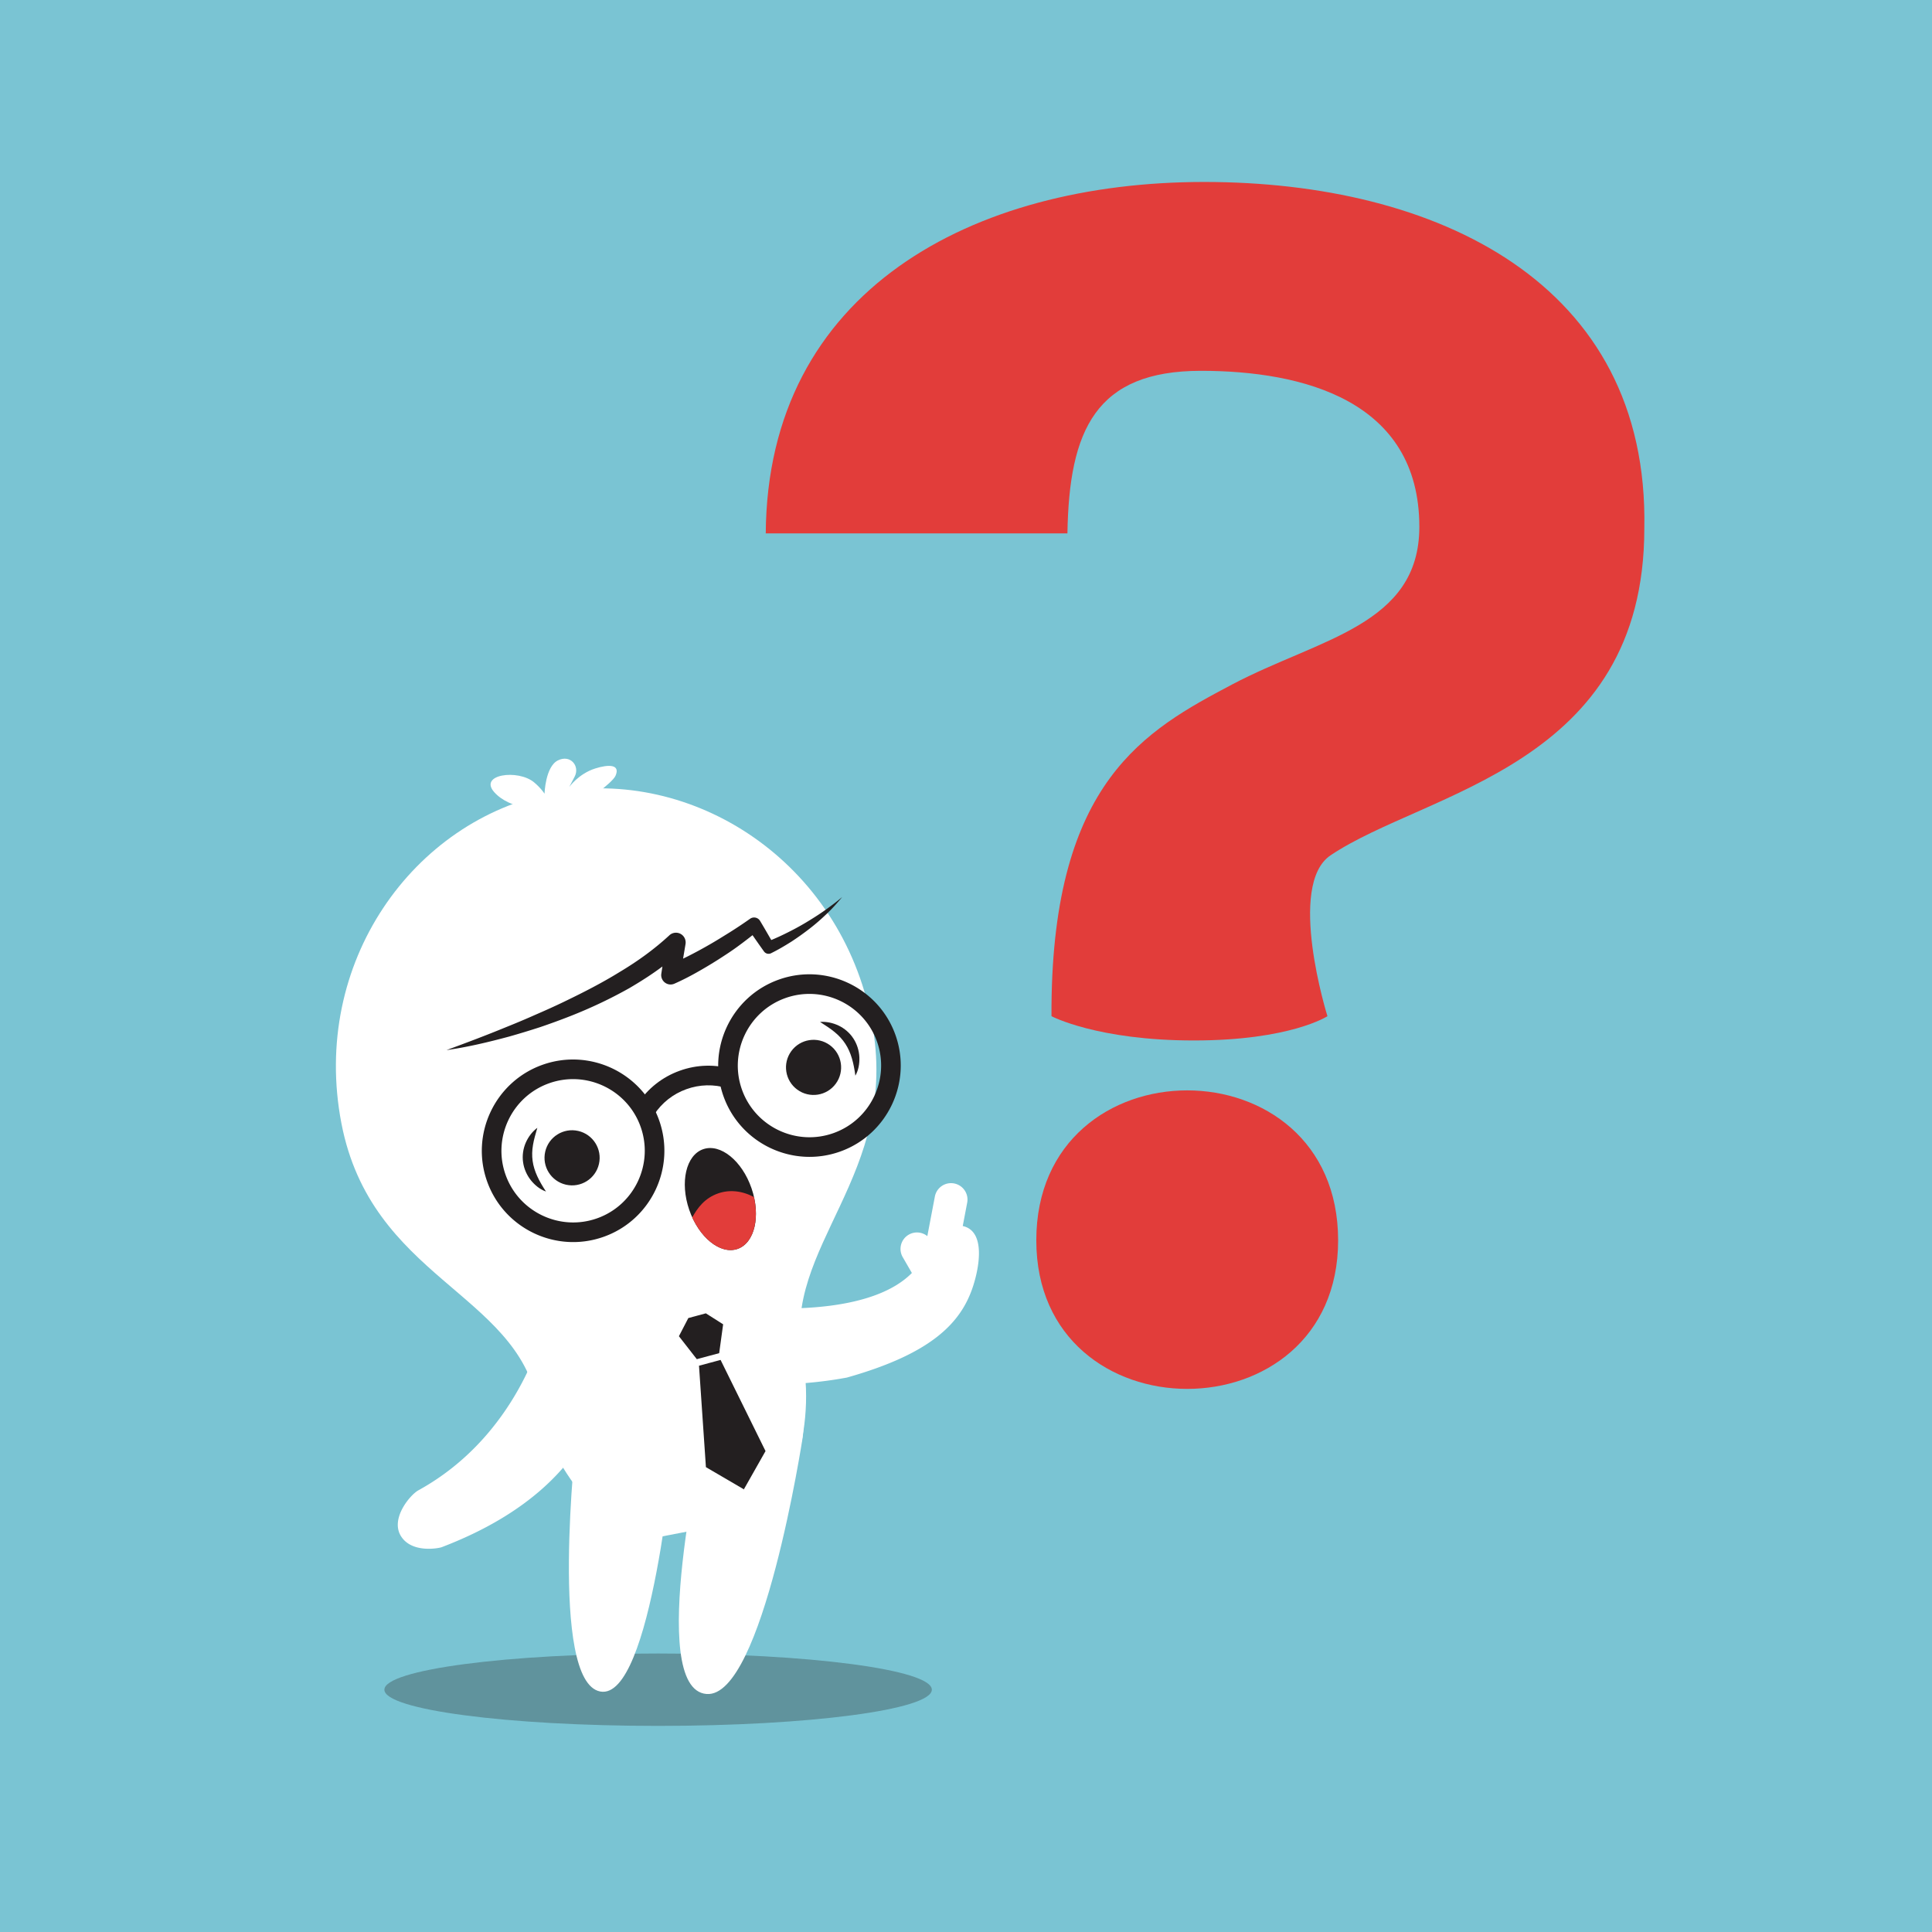
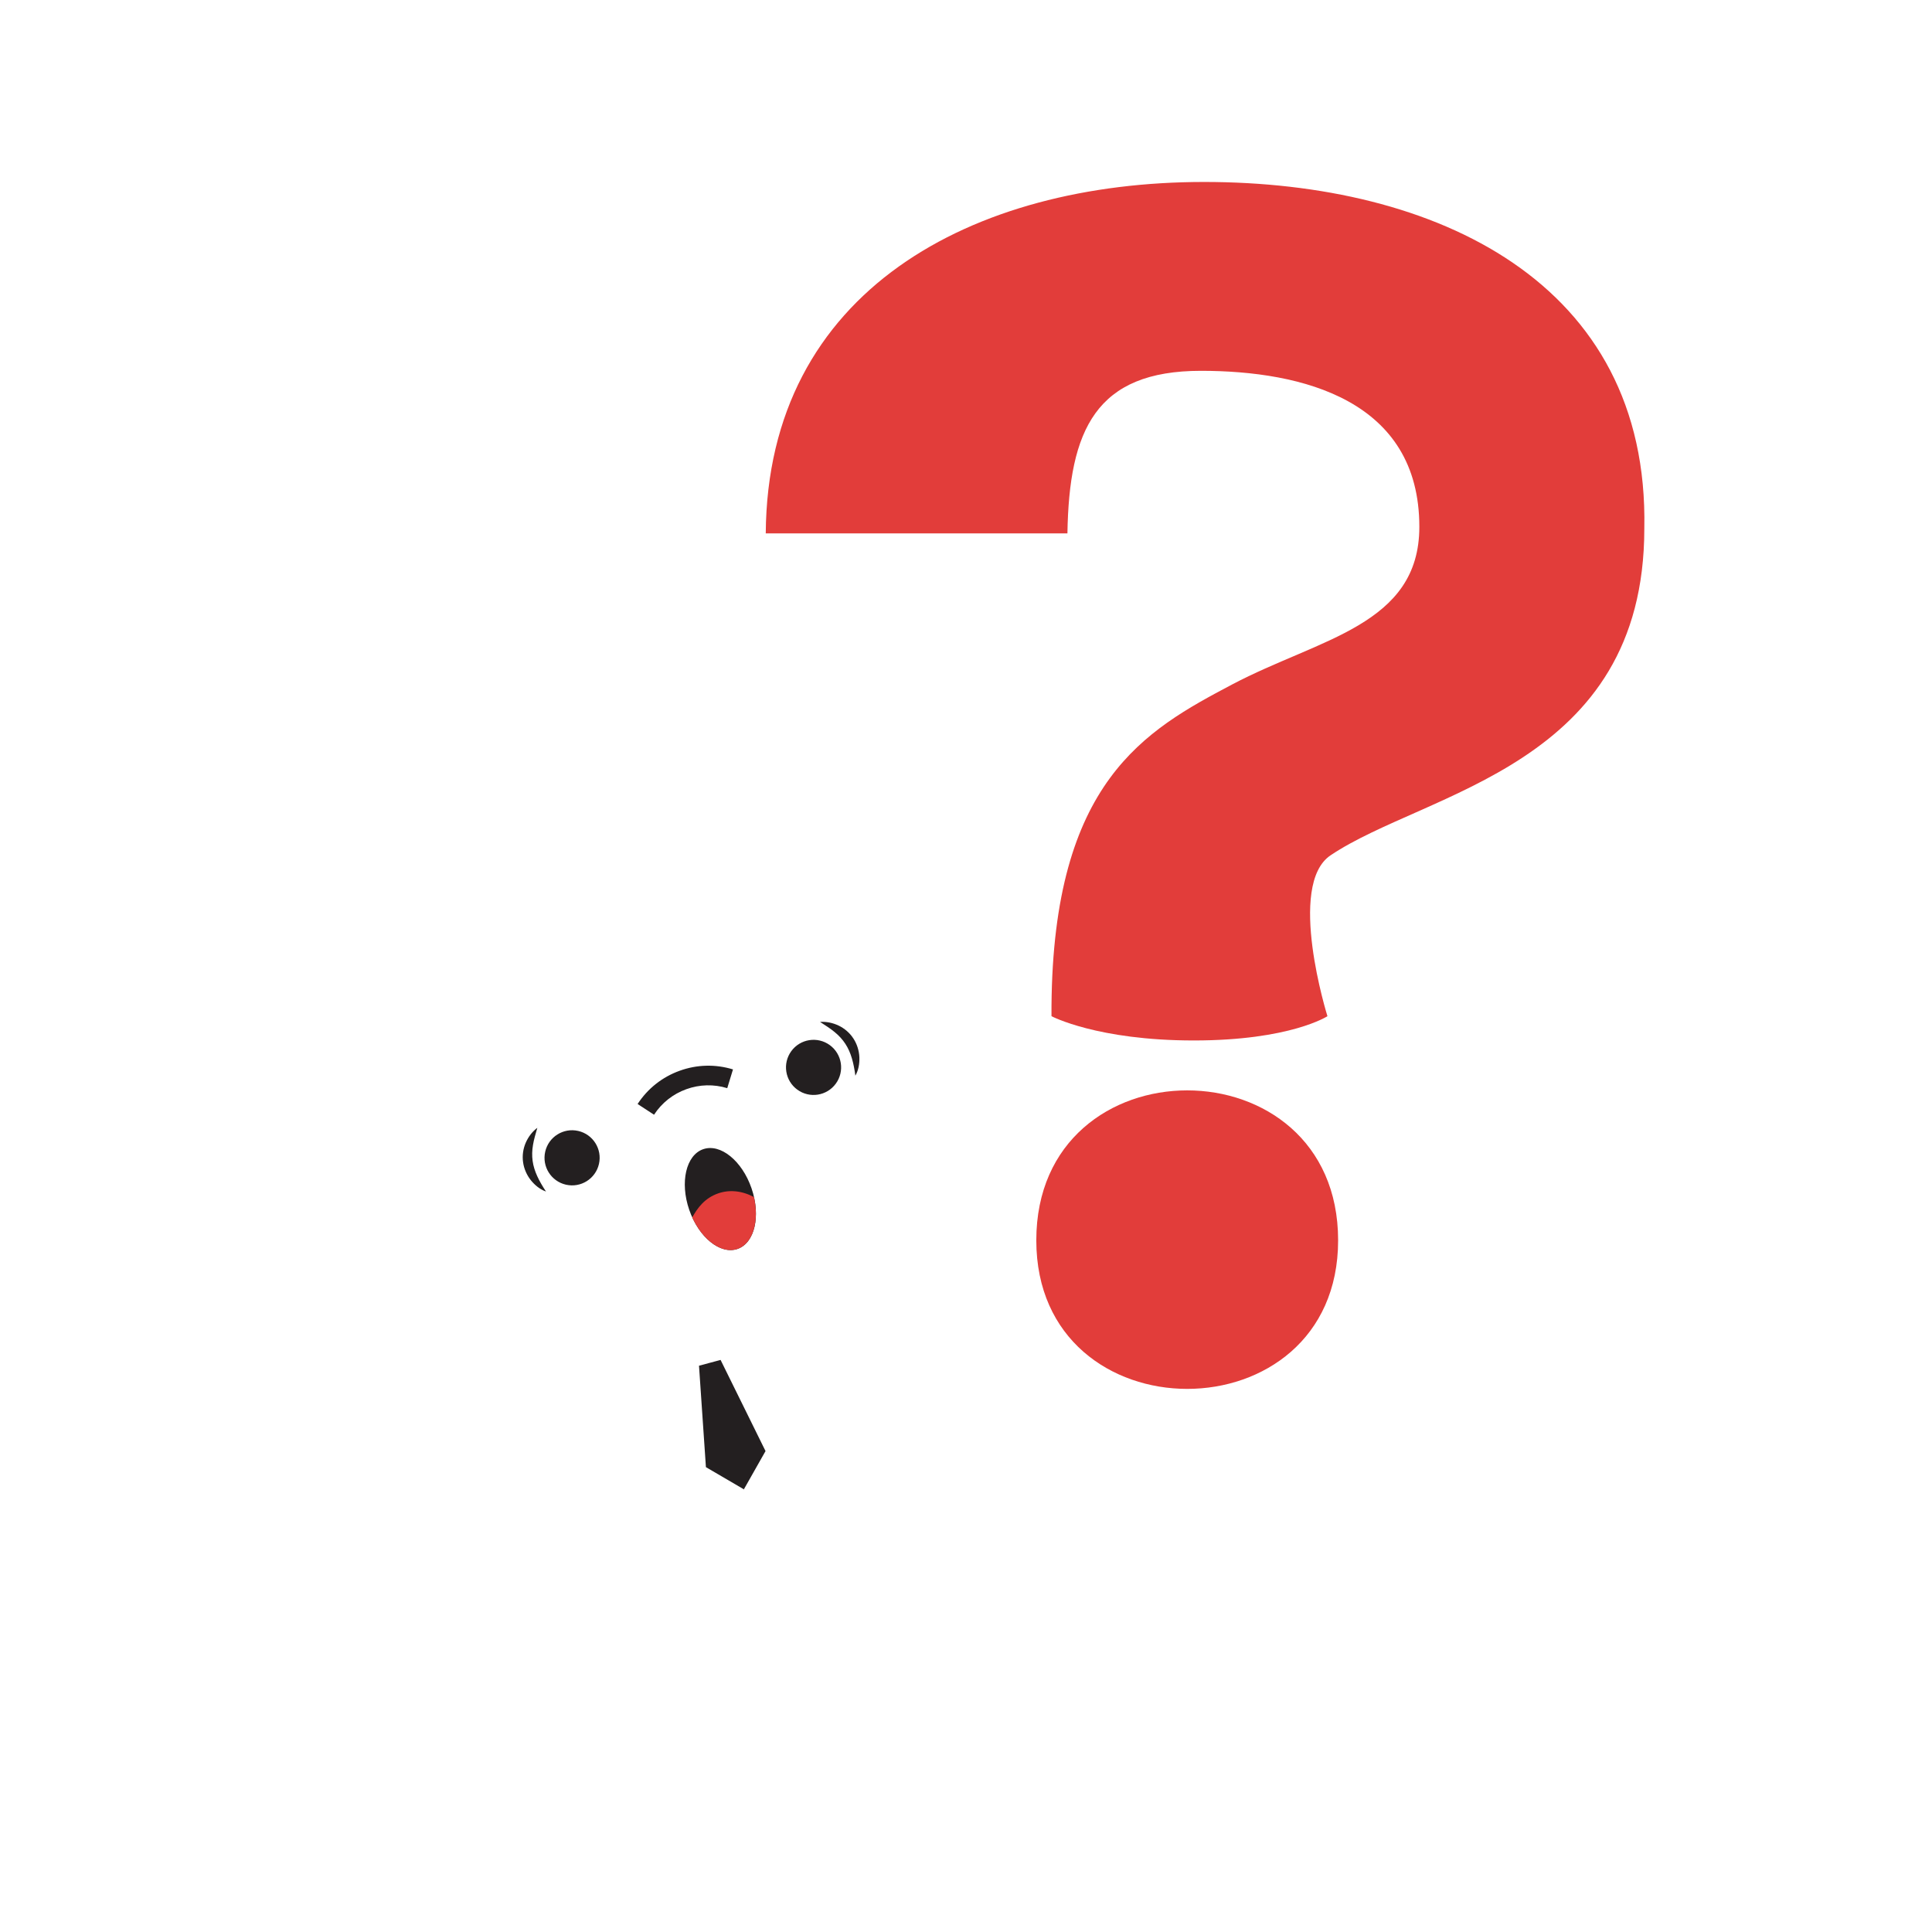
<svg xmlns="http://www.w3.org/2000/svg" width="1200" height="1200">
-   <path fill="#7AC4D3" d="M0 0h1200v1200H0z" />
-   <path opacity=".3" fill="#231F20" d="M238.75 1049.497c0 12.418 76.121 22.484 170.013 22.484 93.898 0 170.013-10.066 170.013-22.484 0-12.414-76.115-22.479-170.013-22.479-93.892 0-170.013 10.065-170.013 22.479z" />
  <path fill="#E23D3A" d="M475.622 331.297c1.02-150.958 128.517-218.278 272.338-218.278 143.818 0 276.416 62.219 273.355 215.218 0 147.897-135.657 163.198-194.816 202.977-27.541 18.36-2 99.961-2 99.961s-23.001 15.076-83.001 15.076-88.397-15.076-88.397-15.076v-6.12c1.02-139.74 58.139-171.359 112.198-199.919 54.059-28.56 116.279-36.719 116.279-97.918 0-78.539-72.42-96.899-135.659-96.899-65.279 0-81.9 36.719-82.92 100.979H475.622zM831.132 770.4c0 123.022-187.466 123.022-187.466 0 .001-124.196 187.466-124.196 187.466 0z" />
  <g fill="#FFF">
    <path d="M392.454 957.903l88.964-17.106s27.217-44.681 16.957-98.036c-13.213-68.712 61.496-112.38 43.029-208.41-19.151-99.612-111.295-158.44-197.907-141.954-.05.007-.1.019-.145.026-.053.012-.103.019-.152.031-86.549 16.811-150.308 105.612-131.15 205.227 18.466 96.032 108.587 105.114 121.806 173.829 10.258 53.355 58.598 86.393 58.598 86.393z" />
-     <path d="M372.822 1050.625c-32.045-6.103-14.889-157.875-14.889-157.875 1.305-16.775 15.958-29.32 32.733-28.02 16.781 1.298 29.319 15.961 28.012 32.733.001.001-13.815 159.262-45.856 153.162zm66.015 1.544c-37.945-3.053-1.26-161.988-1.26-161.988 3.04-16.55 18.918-27.516 35.465-24.469 16.547 3.032 28.055 7.688 25.525 27.026 0 0-24.802 162.243-59.73 159.431zM336.242 502.944s-19.55-.072-29.218-10.871c-9.935-11.102 14.694-14.481 24.693-6.152 4.392 3.665 6.495 7.055 6.495 7.055s.488-16.753 8.291-20.665c7.8-3.907 13.805 3.546 10.446 10.015l-3.362 6.464s5.817-8.215 16.074-11.461c8.326-2.64 15.737-2.667 12.683 4.444-2.051 4.787-20.394 17.373-20.394 17.373l-25.708 3.798z" />
    <path d="M274.348 960.982c110.02-42.009 102.866-118.731 103.913-121.954 3.659-11.256-2.502-23.347-13.756-27.003-11.232-3.641-23.301 2.482-26.981 13.693-.319.94-15.71 65.871-77.654 99.94-5.114 2.81-17.547 17.543-10.862 28.406 6.684 10.865 23.566 7.595 25.34 6.918zm324.9-199.13a11.78 11.78 0 0 0-1.271-.336l2.763-14.506c1.061-5.544-2.581-10.894-8.118-11.949-5.54-1.054-10.897 2.579-11.955 8.123l-4.688 24.594c-3.192-2.58-7.774-3.078-11.542-.899-4.884 2.824-6.558 9.075-3.734 13.963l5.682 9.829c-23.716 23.985-76.873 22.854-98.934 21.434-13.135-.877-24.486 9.051-25.373 22.184-.889 13.135 9.042 24.51 22.183 25.397 1.196.079 29.257 1.884 60.43-3.82.469-.085.952-.129 1.412-.258 52.209-14.747 70.771-33.752 78.24-56.565 4.098-12.519 7.42-33.094-5.095-37.191z" />
  </g>
-   <path d="M439.659 842.356l.175-.043 6.862-1.849 2.458-17.915-10.735-6.815-5.358 1.448-.167.041-5.364 1.45-5.849 11.276 11.118 14.259zm22.434 82.58l13.391-23.646-27.922-56.622-6.613 1.781-.083.021-.09.02-6.615 1.784 4.298 62.995 23.464 13.71.044.179.064-.114.107.067z" fill="#231F20" />
+   <path d="M439.659 842.356zm22.434 82.58l13.391-23.646-27.922-56.622-6.613 1.781-.083.021-.09.02-6.615 1.784 4.298 62.995 23.464 13.71.044.179.064-.114.107.067z" fill="#231F20" />
  <ellipse transform="rotate(161.05 447.426 744.764)" fill="#231F20" cx="447.411" cy="744.768" rx="20.473" ry="32.759" />
  <path fill="#E23D3A" d="M468.292 743.521c3.434 15.119-.678 28.945-10.241 32.229-9.667 3.316-21.554-5.281-28.091-19.602 3.207-5.766 7.652-12.016 16.223-14.957 6.841-2.349 14.606-1.689 22.109 2.33z" />
  <g fill="#231F20">
-     <path d="M512.05 565.619c-3.772 2.667-7.688 5.106-11.615 7.472-3.943 2.353-7.988 4.513-12.083 6.53a143.62 143.62 0 0 1-9.308 4.25c-2.29-3.98-4.591-7.953-6.946-11.886l-.176-.267a4.329 4.329 0 0 0-6.045-1.05l-.248.174a276.398 276.398 0 0 1-12.387 8.246c-4.219 2.61-8.407 5.254-12.71 7.705a275.492 275.492 0 0 1-13.04 7.058c-1.059.526-2.143 1.055-3.218 1.583l1.525-9.091c.277-1.765-.211-3.667-1.526-5.086-2.257-2.443-6.072-2.588-8.52-.324l-.07.069c-9.248 8.549-19.711 16.113-30.814 22.73-11.01 6.811-22.638 12.738-34.424 18.416-5.893 2.85-11.874 5.528-17.905 8.139-6 2.675-12.069 5.231-18.188 7.675-12.19 5.037-24.56 9.68-37.033 14.279 13.184-1.865 26.143-4.98 39.019-8.443a523.358 523.358 0 0 0 19.154-5.826 421.702 421.702 0 0 0 18.842-6.891 295.758 295.758 0 0 0 36.466-17.28c7.043-4.121 14.01-8.539 20.634-13.493l-.656 4.307-.022.157a5.78 5.78 0 0 0 .439 3.253 5.824 5.824 0 0 0 7.701 2.956c4.969-2.21 9.444-4.504 13.967-7.062a280.006 280.006 0 0 0 13.25-7.915c4.326-2.77 8.629-5.569 12.753-8.629a295.912 295.912 0 0 0 8.546-6.524c2.275 3.275 4.551 6.552 6.882 9.785l.256.354a3.487 3.487 0 0 0 4.367 1.084c4.444-2.199 8.439-4.562 12.479-7.103a171.528 171.528 0 0 0 11.54-8.222c3.738-2.881 7.27-6.004 10.657-9.25 3.419-3.226 6.532-6.746 9.504-10.337-3.543 3.031-7.296 5.77-11.047 8.457zm-136.858 202.49c-29.408 10.609-61.963-4.695-72.567-34.107-10.601-29.401 4.699-61.956 34.115-72.558 29.402-10.604 61.954 4.699 72.558 34.104 10.603 29.411-4.699 61.966-34.106 72.561zm-34.319-95.204c-23.096 8.32-35.101 33.881-26.783 56.966 8.329 23.086 33.879 35.104 56.972 26.781 23.089-8.32 35.102-33.883 26.774-56.974-8.322-23.09-33.88-35.099-56.963-26.773zM522 715.188c-29.404 10.599-61.96-4.699-72.563-34.11-10.601-29.408 4.696-61.959 34.103-72.56 29.414-10.604 61.968 4.696 72.567 34.1 10.604 29.416-4.698 61.965-34.107 72.57zm-34.327-95.213c-23.089 8.329-35.093 33.884-26.771 56.971 8.326 23.085 33.876 35.108 56.965 26.779 23.096-8.326 35.104-33.882 26.777-56.974-8.319-23.085-33.877-35.101-56.971-26.776z" />
    <path d="M406.234 692.378l-10.207-6.659c6.274-9.617 15.316-16.76 26.143-20.663 10.749-3.878 22.204-4.162 33.101-.829l-3.563 11.654c-8.364-2.561-17.152-2.344-25.412.636-8.31 2.998-15.25 8.484-20.062 15.861zM491.485 652.884c-5.572 7.641-3.902 18.349 3.74 23.921 7.641 5.577 18.349 3.902 23.922-3.741 5.575-7.639 3.898-18.347-3.741-23.924-7.638-5.573-18.349-3.9-23.921 3.744zm39.804 15.234c1.95-3.438 2.63-7.45 2.484-11.459-.188-4.016-1.413-8.12-3.71-11.622-2.265-3.516-5.569-6.313-9.211-8.047-3.656-1.721-7.595-2.535-11.503-2.254 3.277 2.145 6.356 4.035 9.012 6.252 2.67 2.177 4.91 4.594 6.688 7.322 3.596 5.464 5.223 12.159 6.24 19.808zM359.132 702.447c9.223 2.101 14.993 11.273 12.892 20.492-2.095 9.227-11.272 14.994-20.495 12.895-9.223-2.098-14.993-11.277-12.891-20.496 2.098-9.22 11.274-14.994 20.494-12.891zm-20.008 37.631c-4.254-6.434-7.425-12.551-8.304-19.033-.448-3.223-.346-6.521.239-9.914.548-3.416 1.622-6.867 2.688-10.632-3.133 2.35-5.569 5.552-7.195 9.255-1.61 3.697-2.259 7.975-1.657 12.113.563 4.152 2.338 8.049 4.83 11.201 2.525 3.12 5.673 5.698 9.399 7.01z" />
  </g>
</svg>